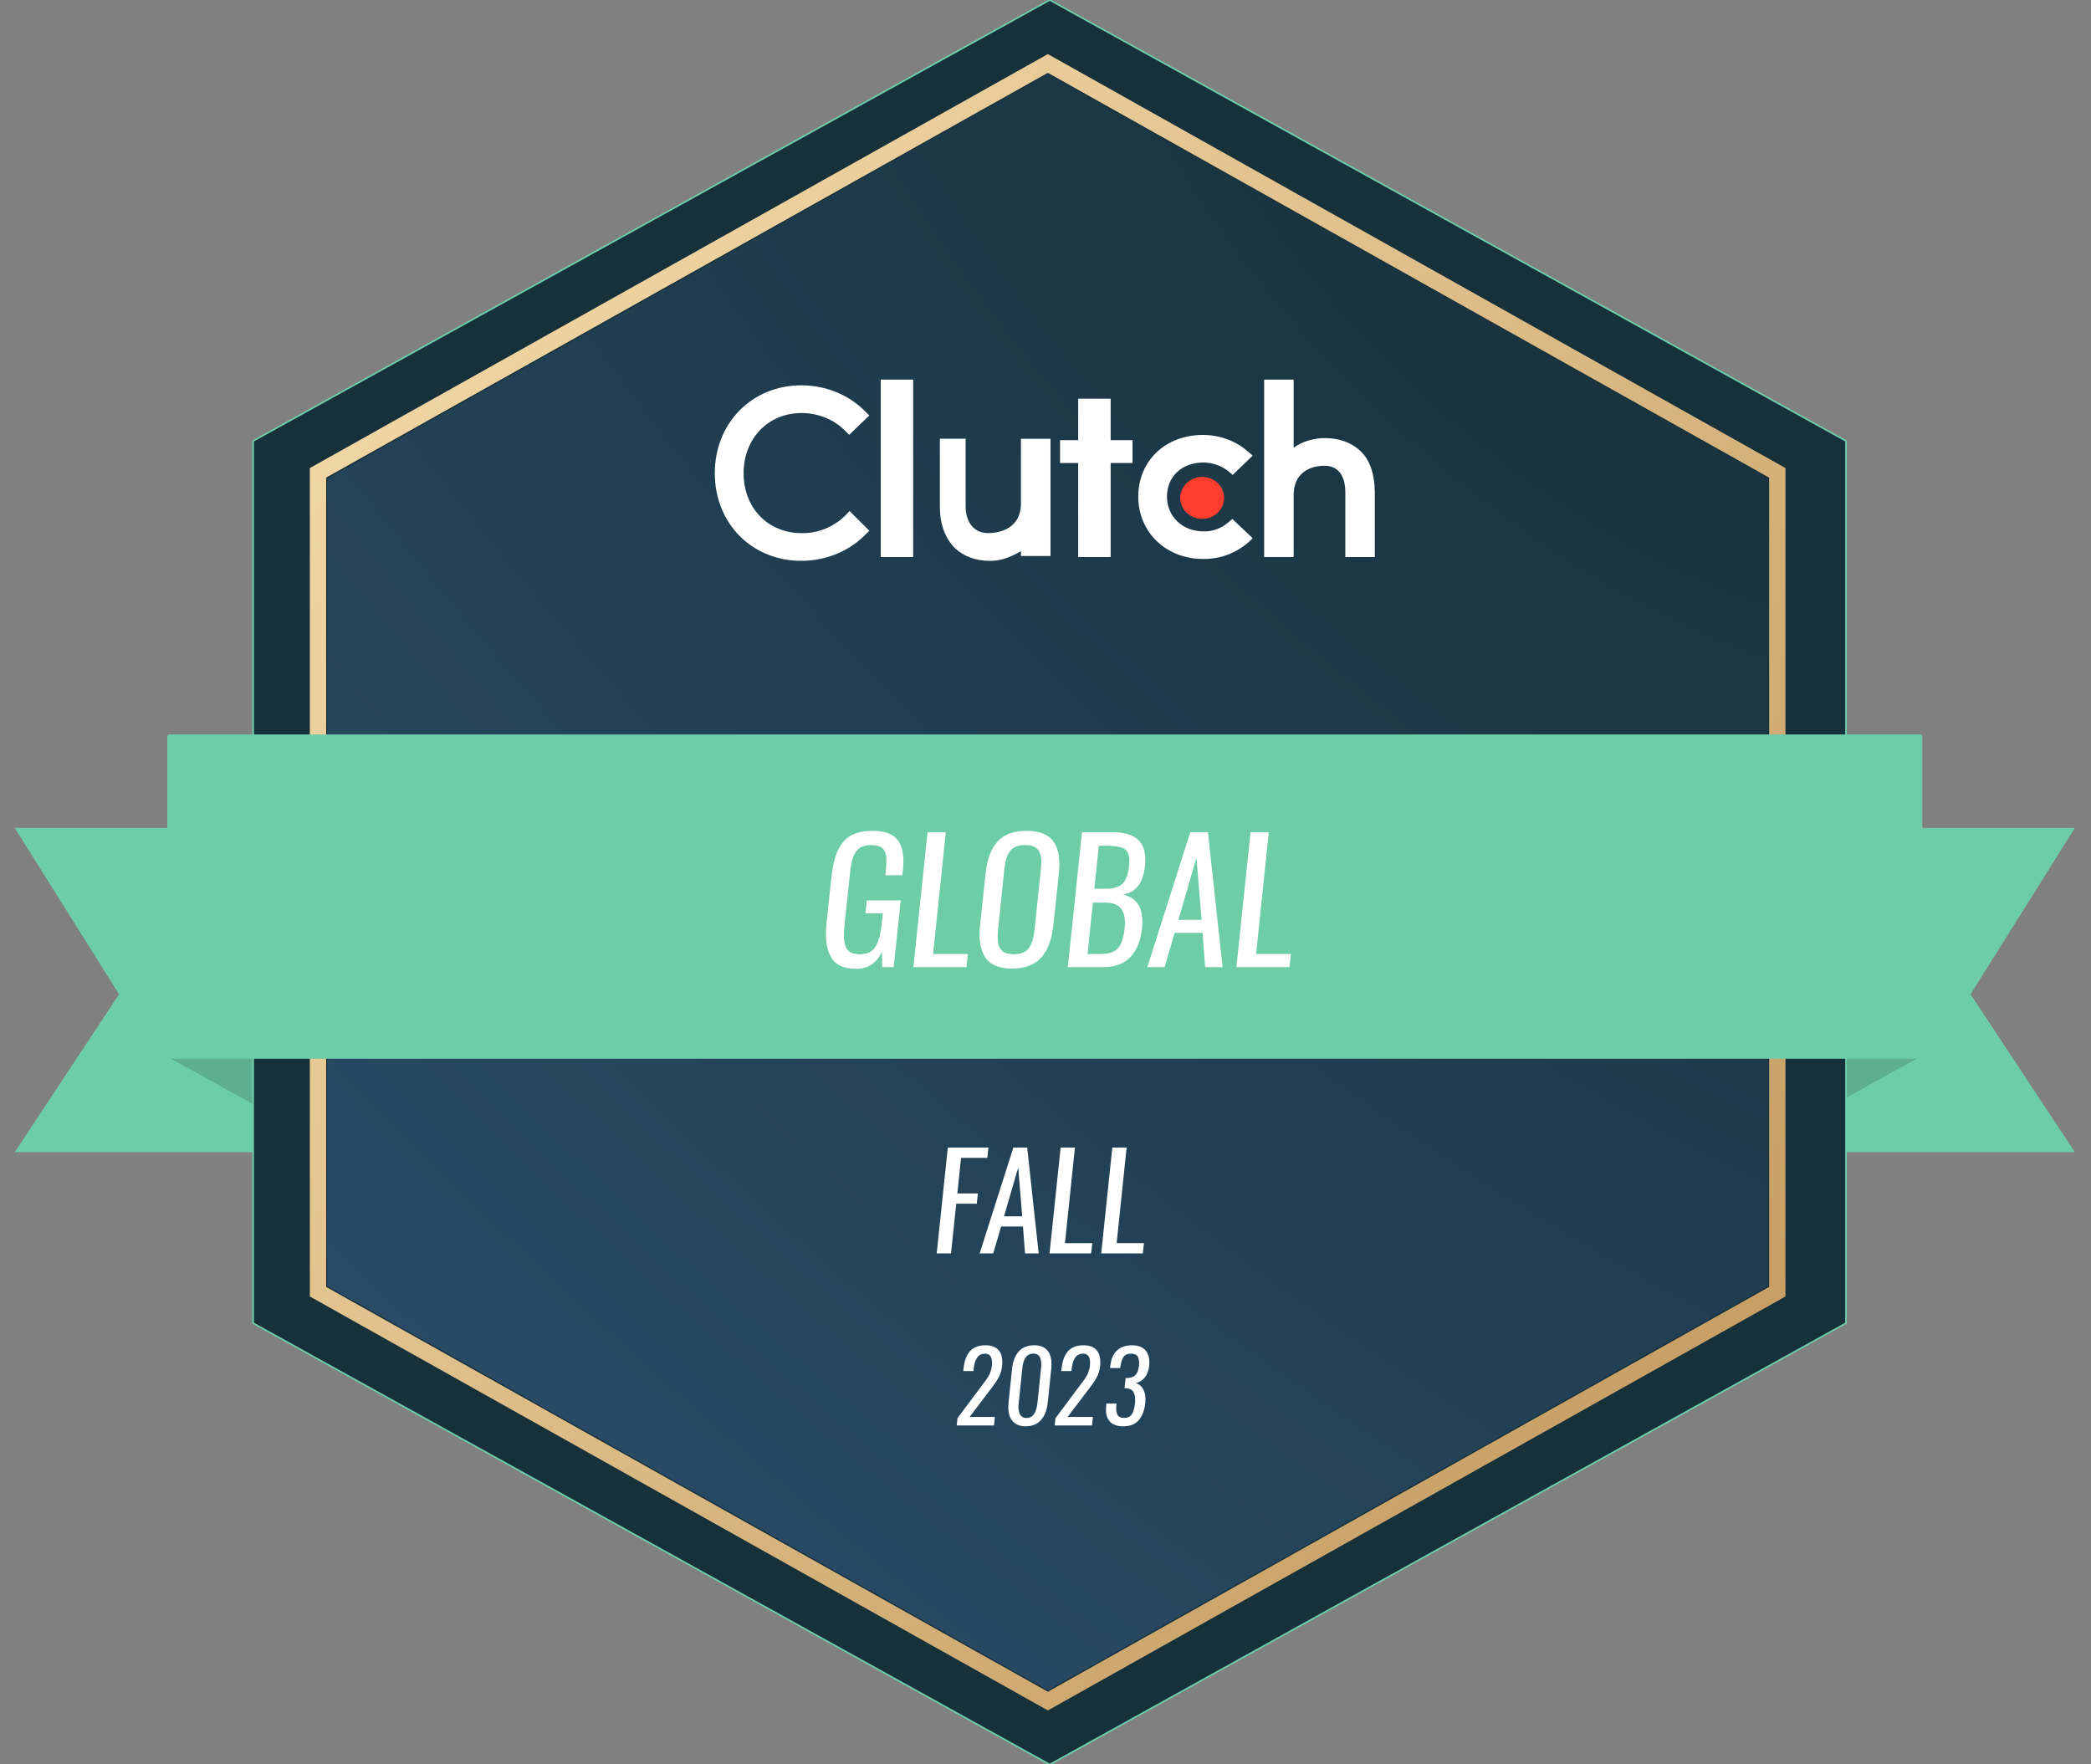
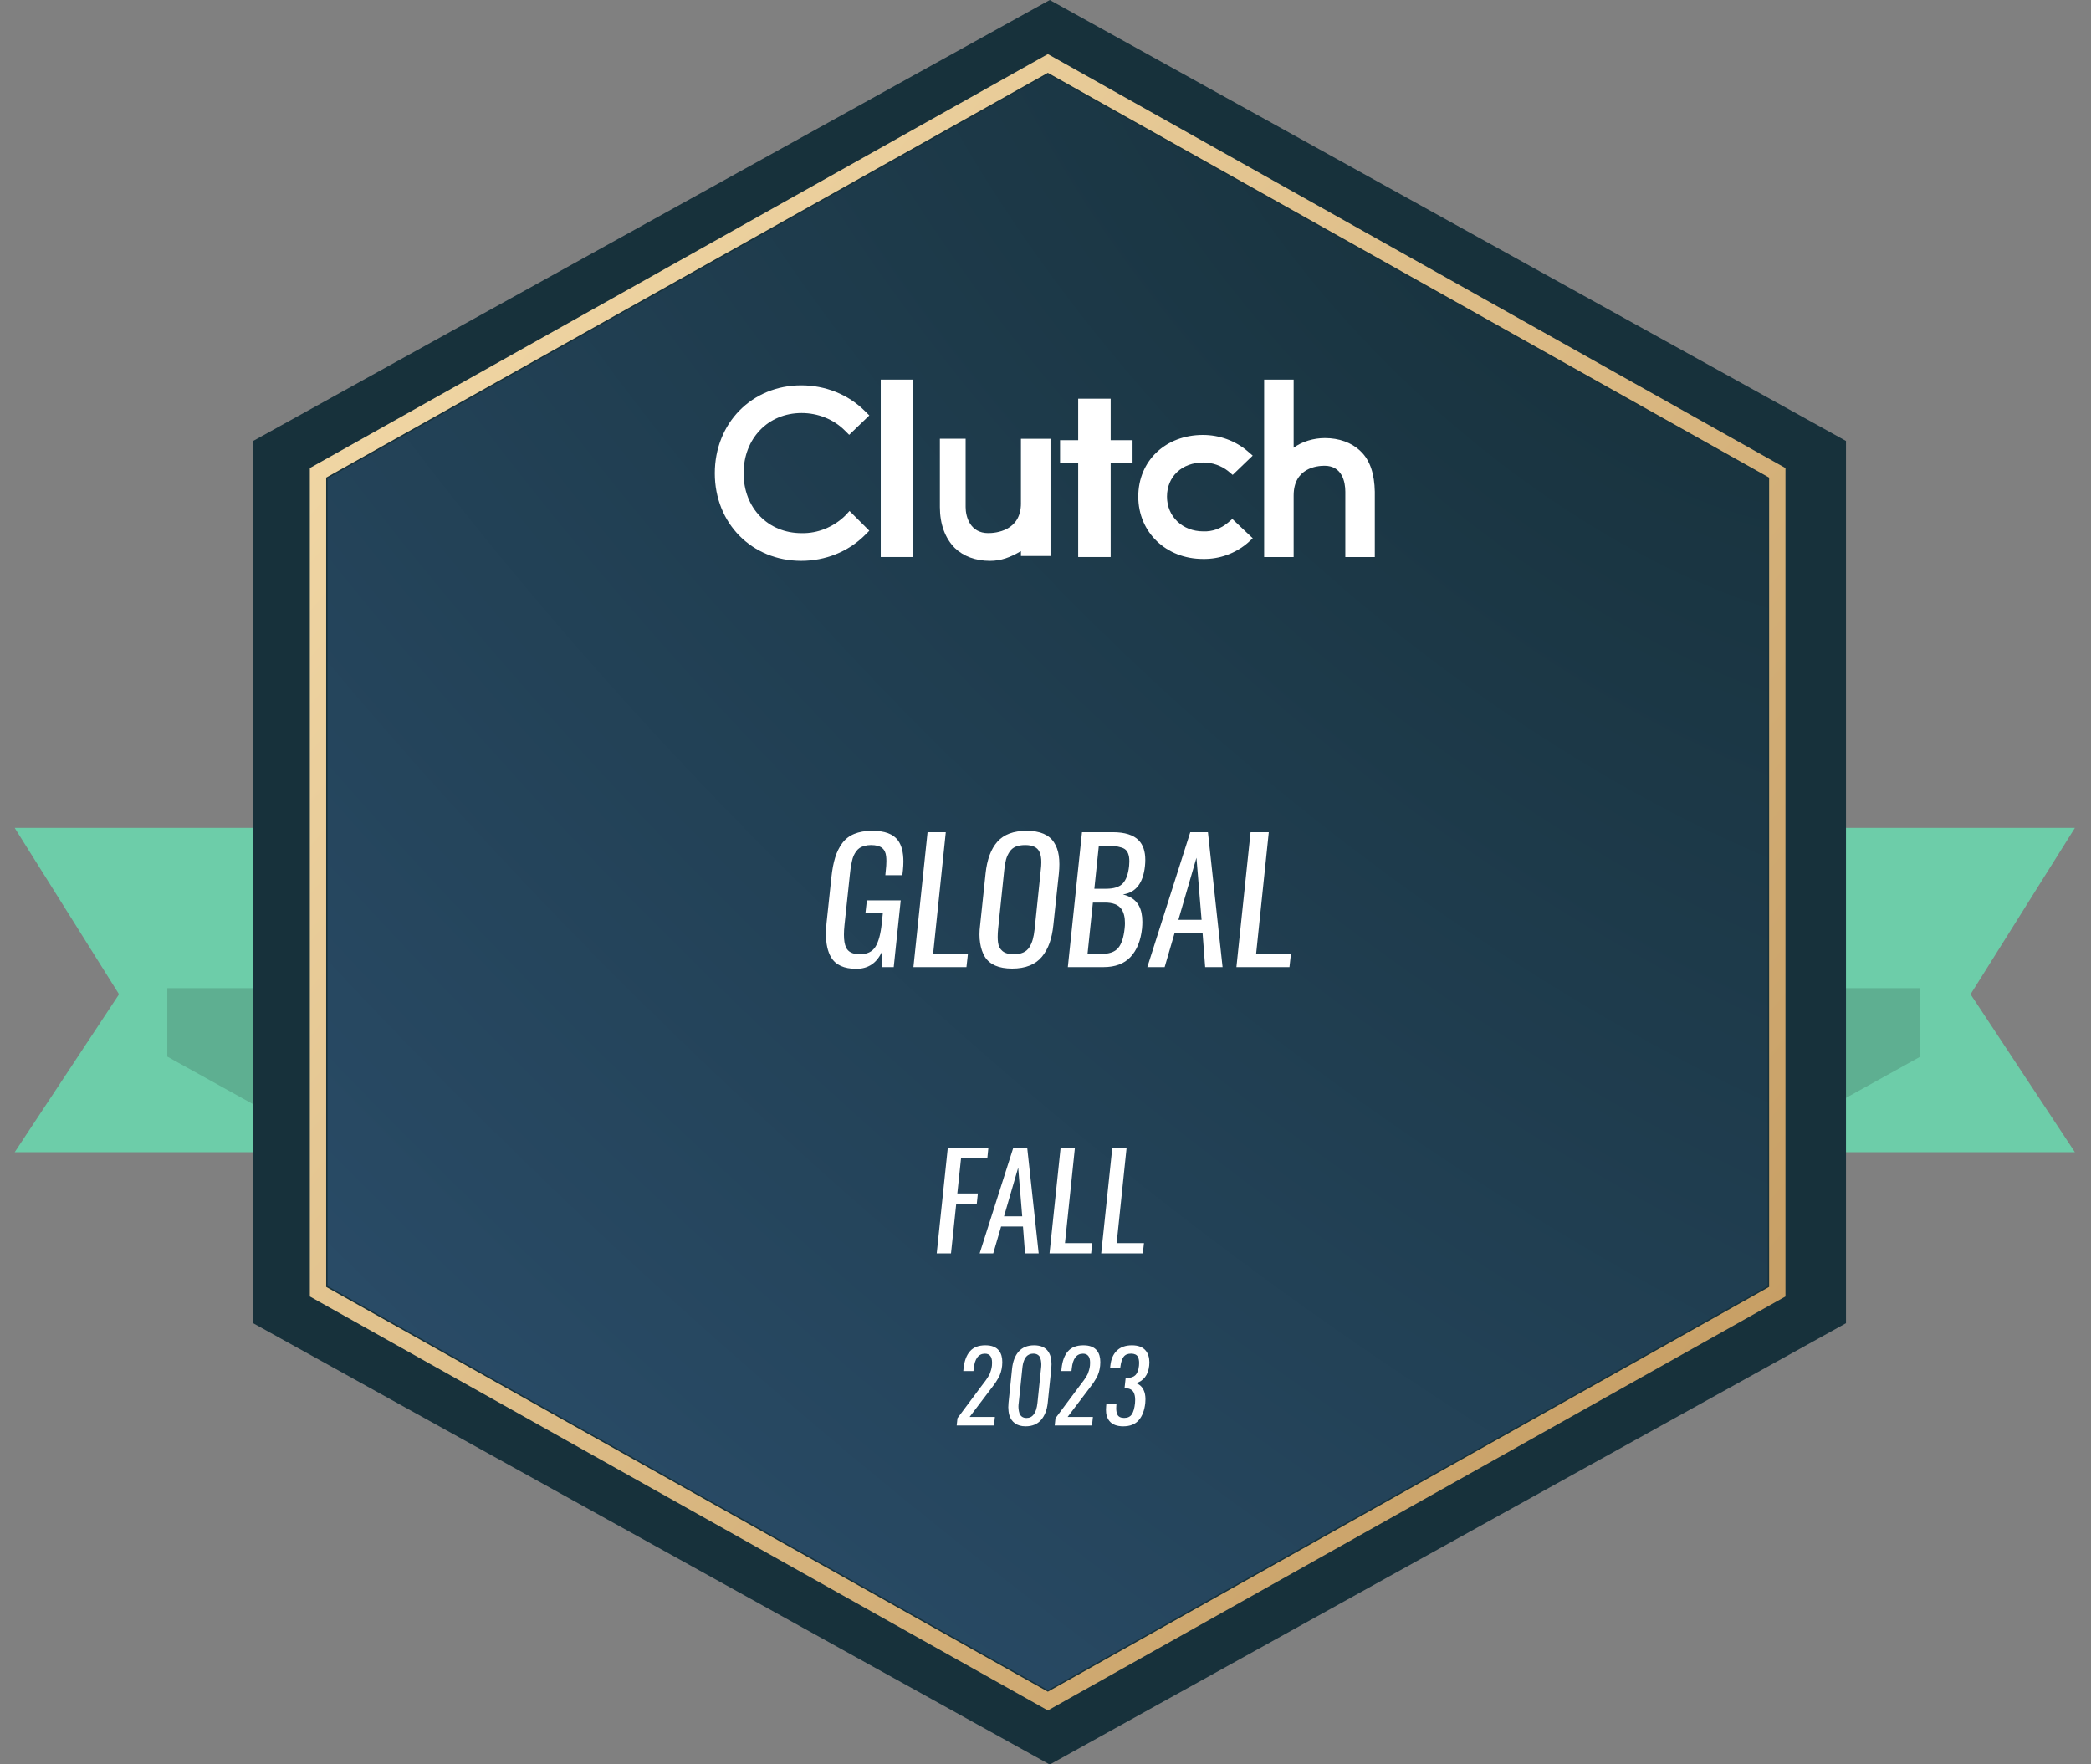
<svg xmlns="http://www.w3.org/2000/svg" width="1280" height="1080" viewBox="0 0 1280 1080" fill="none">
  <rect x="0" y="0" width="1280" height="1080" fill="#808080" stroke="none" />
  <g clip-path="url(#clip0_4695_439)">
    <path fill-rule="evenodd" clip-rule="evenodd" d="M189.997 705.302H9L72.863 608.627L9 506.79H189.997V705.302Z" fill="#6DCDA9" />
    <path fill-rule="evenodd" clip-rule="evenodd" d="M1089.14 705.302H1270.14L1206.27 608.627L1270.14 506.79H1089.14V705.302Z" fill="#6DCDA9" />
    <path d="M102.417 646.8L222.693 713.477L180.012 604.879H102.417V646.8Z" fill="#5EAF91" />
    <path d="M1175.55 646.8L1055.28 713.477L1097.96 604.879H1175.55V646.8Z" fill="#5EAF91" />
    <path d="M1130.01 269.918V809.989L642.605 1080.14L154.965 809.989V269.918L642.605 0L1130.01 269.918Z" fill="#17313B" />
-     <path d="M1130.01 269.918V809.989L642.605 1080.14L154.965 809.989V269.918L642.605 0L1130.01 269.918Z" stroke="#6DCDA9" stroke-miterlimit="10" />
    <path d="M1082.13 292.864V787.265L641.449 1034.59L200.506 787.265V292.864L641.449 45.541L1082.13 292.864Z" fill="url(#paint0_radial_4695_439)" />
-     <path d="M1082.13 292.864V787.265L641.449 1034.59L200.506 787.265V292.864L641.449 45.541L1082.13 292.864Z" fill="url(#paint1_radial_4695_439)" />
    <path d="M1087.97 292.864V289.442L1085 287.772L644.298 40.449L641.437 38.85L638.576 40.449L197.645 287.772L194.667 289.442V790.686L197.645 792.356L638.588 1039.68L641.449 1041.28L644.31 1039.68L1085 792.356L1087.97 790.686V292.864Z" stroke="url(#paint2_linear_4695_439)" stroke-width="10" stroke-miterlimit="10" />
-     <path fill-rule="evenodd" clip-rule="evenodd" d="M102.417 646.917C102.417 647.559 102.943 648.085 103.585 648.085H1175.55C1176.19 648.085 1176.72 647.559 1176.72 646.917V450.74C1176.72 450.098 1176.19 449.572 1175.55 449.572H103.585C102.943 449.572 102.417 450.098 102.417 450.74V646.917Z" fill="#6DCDA9" />
    <path d="M558.996 232.376H539.145V340.974H558.996V232.376Z" fill="white" />
    <path d="M624.972 308.067C624.972 325.058 609.418 326.331 604.946 326.331C593.876 326.331 591.108 316.347 591.108 310.403V268.575H575.344V310.403C575.344 320.807 578.544 329.507 584.499 335.462C589.824 340.553 597.274 343.321 606.008 343.321C612.828 343.321 618.363 341.196 624.96 337.377V340.355H643.06V268.599H624.96V308.091L624.972 308.067Z" fill="white" />
    <path d="M679.89 244.054H660.004V269.452H648.91V283.418H660.004V340.974H679.89V283.418H693.284V269.452H679.89V244.054Z" fill="white" />
    <path d="M751.611 320.002C747.372 323.587 742.083 325.479 736.583 325.268C723.878 325.268 714.361 316.207 714.361 303.981C714.361 291.755 723.469 283.114 736.583 283.114C742.083 283.114 747.594 285.005 751.821 288.38L754.577 290.704L766.85 278.898L763.674 276.154C756.271 269.825 746.532 266.24 736.373 266.24C713.509 266.24 696.787 282.051 696.787 303.981C696.787 325.911 713.929 342.142 736.373 342.142C746.532 342.352 756.27 338.767 763.896 332.228L766.862 329.484L754.367 317.678L751.611 320.002Z" fill="white" />
    <path d="M832.663 275.99C827.35 270.911 819.713 268.155 811.002 268.155C804.205 268.155 796.989 270.269 791.898 274.087V232.388H773.845V340.986H791.898V303.303C791.898 286.371 806.331 285.099 810.791 285.099C821.616 285.099 823.531 295.048 823.531 300.98V340.986H841.584V300.98C841.374 290.4 838.828 281.712 832.663 276.002V275.99Z" fill="white" />
-     <path d="M735.905 317.62C743.32 317.62 749.334 311.874 749.334 304.775C749.334 297.675 743.32 291.93 735.905 291.93C728.49 291.93 722.477 297.687 722.477 304.775C722.477 311.863 728.49 317.62 735.905 317.62Z" fill="#FF3D2E" />
    <path d="M517.262 315.763C510.244 322.547 500.68 326.576 490.696 326.354C470.074 326.354 455.197 310.882 455.197 289.699C455.197 268.517 470.074 252.834 490.696 252.834C500.68 252.834 510.255 256.653 517.051 263.425L519.819 266.181L532.15 254.317L529.382 251.561C519.177 241.391 505.152 235.879 490.486 235.879C460.3 235.879 437.565 258.976 437.565 289.699C437.565 320.422 460.312 343.309 490.486 343.309C505.152 343.309 519.177 337.797 529.382 327.627L532.15 324.871L520.029 312.797L517.262 315.763Z" fill="white" />
    <path d="M524.176 593.046C516.672 593.046 511.526 590.688 508.737 585.974C506.645 582.454 505.599 577.706 505.599 571.729C505.599 569.671 505.715 567.463 505.948 565.105L508.936 537.016C509.434 532.301 510.198 528.283 511.227 524.963C512.256 521.609 513.7 518.671 515.56 516.147C517.452 513.591 519.909 511.698 522.931 510.47C525.986 509.208 529.638 508.577 533.888 508.577C541.491 508.544 546.754 510.486 549.676 514.404C551.901 517.426 553.013 521.742 553.013 527.354C553.013 529.014 552.913 530.807 552.714 532.732L552.365 535.771H541.956L542.205 533.131C542.471 530.873 542.604 528.864 542.604 527.104C542.604 526.075 542.554 525.129 542.454 524.266C542.222 521.908 541.375 520.165 539.914 519.036C538.453 517.874 536.196 517.293 533.141 517.293C531.713 517.293 530.418 517.459 529.256 517.791C528.094 518.09 527.098 518.505 526.268 519.036C525.471 519.567 524.74 520.281 524.076 521.178C523.446 522.074 522.931 522.971 522.532 523.867C522.134 524.764 521.785 525.909 521.487 527.304C521.188 528.665 520.939 529.927 520.74 531.089C520.573 532.251 520.407 533.679 520.241 535.372L516.954 566.251C516.722 568.409 516.606 570.368 516.606 572.128C516.606 575.515 517.037 578.121 517.901 579.947C519.162 582.736 521.985 584.131 526.367 584.131C530.75 584.131 533.905 582.637 535.83 579.648C537.756 576.66 539.068 571.862 539.765 565.255L540.412 559.079H529.754L530.651 551.16H551.369L547.086 592H540.014L539.914 582.487C536.727 589.526 531.481 593.046 524.176 593.046ZM559.139 592L567.805 509.424H578.961L571.192 583.981H592.508L591.612 592H559.139ZM620.548 584.131C622.839 584.131 624.765 583.782 626.325 583.085C627.919 582.388 629.181 581.309 630.111 579.848C631.04 578.387 631.738 576.793 632.202 575.066C632.7 573.34 633.082 571.215 633.348 568.691L637.133 532.384C637.332 530.79 637.432 529.296 637.432 527.901C637.432 527.271 637.415 526.673 637.382 526.108C637.249 524.249 636.867 522.672 636.237 521.377C635.639 520.049 634.61 519.036 633.149 518.339C631.721 517.642 629.862 517.293 627.571 517.293C625.28 517.293 623.337 517.625 621.743 518.289C620.183 518.953 618.938 519.999 618.008 521.427C617.078 522.821 616.365 524.365 615.866 526.059C615.402 527.752 615.036 529.86 614.771 532.384L610.986 568.691C610.82 570.418 610.737 572.012 610.737 573.473C610.737 574.734 610.803 575.863 610.936 576.859C611.201 579.117 612.115 580.894 613.675 582.188C615.236 583.483 617.527 584.131 620.548 584.131ZM619.602 592.896C615.485 592.896 612.015 592.282 609.193 591.054C606.404 589.792 604.295 587.999 602.867 585.675C601.44 583.317 600.477 580.512 599.979 577.258C599.713 575.631 599.58 573.904 599.58 572.078C599.58 570.219 599.713 568.276 599.979 566.251L603.316 534.675C604.212 526.142 606.619 519.667 610.537 515.251C614.489 510.802 620.465 508.577 628.467 508.577C632.551 508.577 635.988 509.175 638.777 510.37C641.566 511.565 643.707 513.325 645.201 515.649C646.696 517.94 647.675 520.646 648.14 523.768C648.372 525.395 648.489 527.154 648.489 529.047C648.489 530.807 648.389 532.683 648.19 534.675L644.803 566.301C644.371 570.451 643.591 574.12 642.462 577.308C641.333 580.462 639.789 583.234 637.83 585.625C635.871 588.016 633.365 589.825 630.31 591.054C627.255 592.282 623.686 592.896 619.602 592.896ZM653.668 592L662.334 509.424H681.111C688.581 509.424 693.927 511.117 697.148 514.504C699.771 517.26 701.082 521.228 701.082 526.407C701.082 527.569 701.016 528.798 700.883 530.093C699.787 540.585 695.288 546.396 687.386 547.524C692.068 548.687 695.338 550.994 697.198 554.447C698.592 557.037 699.289 560.324 699.289 564.309C699.289 565.57 699.223 566.915 699.09 568.343C698.293 575.78 695.952 581.591 692.068 585.774C688.183 589.925 682.671 592 675.532 592H653.668ZM665.721 583.981H673.839C678.82 583.981 682.339 582.786 684.398 580.396C686.49 578.005 687.834 573.987 688.432 568.343C688.565 567.181 688.631 566.085 688.631 565.056C688.631 561.37 687.901 558.498 686.44 556.439C684.58 553.783 681.177 552.472 676.23 552.505H669.008L665.721 583.981ZM669.905 544.038H677.126C681.841 544.038 685.228 542.959 687.286 540.801C689.345 538.643 690.64 535.073 691.171 530.093C691.271 529.097 691.321 528.167 691.321 527.304C691.321 526.274 691.254 525.345 691.121 524.515C690.856 523.021 690.391 521.825 689.727 520.929C689.063 519.999 688.017 519.302 686.589 518.837C685.161 518.372 683.651 518.073 682.057 517.94C680.496 517.774 678.405 517.691 675.781 517.691H672.644L669.905 544.038ZM702.327 592L728.624 509.424H739.432L748.397 592H737.739L736.145 571.032H719.062L712.936 592H702.327ZM721.353 563.063H735.547L732.409 525.062L721.353 563.063ZM756.864 592L765.53 509.424H776.686L768.916 583.981H790.233L789.336 592H756.864Z" fill="white" />
    <path d="M573.402 767.24L580.198 702.475H605.042L604.417 708.764H588.323L586.019 730.561H598.597L597.933 736.85H585.355L582.152 767.24H573.402ZM599.691 767.24L620.316 702.475H628.792L635.823 767.24H627.464L626.214 750.795H612.816L608.011 767.24H599.691ZM614.613 744.545H625.745L623.284 714.74L614.613 744.545ZM642.464 767.24L649.261 702.475H658.011L651.917 760.951H668.636L667.933 767.24H642.464ZM674.105 767.24L680.902 702.475H689.652L683.558 760.951H700.277L699.573 767.24H674.105Z" fill="white" />
    <path d="M585.637 872.57L586.106 868.146L600.549 848.781C600.823 848.41 601.33 847.736 602.073 846.76C602.815 845.783 603.323 845.109 603.596 844.738C603.869 844.348 604.27 843.732 604.797 842.893C605.344 842.033 605.735 841.32 605.969 840.754C606.203 840.168 606.438 839.455 606.672 838.615C606.926 837.756 607.102 836.877 607.199 835.979C607.258 835.334 607.287 834.729 607.287 834.162C607.287 830.471 605.842 828.625 602.951 828.625C599.006 828.625 596.711 831.652 596.067 837.707L595.979 838.469C595.92 838.977 595.891 839.24 595.891 839.26H589.68L589.826 837.678C590.315 833.088 591.623 829.582 593.752 827.16C595.881 824.719 599.016 823.498 603.156 823.498C607.004 823.479 609.787 824.562 611.506 826.75C612.893 828.508 613.576 830.871 613.557 833.84C613.557 834.543 613.518 835.285 613.44 836.066C613.283 837.492 613.02 838.811 612.649 840.021C612.297 841.232 611.77 842.443 611.067 843.654C610.383 844.846 609.787 845.812 609.28 846.555C608.772 847.277 608 848.312 606.965 849.66C606.789 849.875 606.662 850.041 606.584 850.158L593.547 867.355H609.016L608.459 872.57H585.637ZM628.381 868C632.17 868 634.397 864.953 635.061 858.859L637.258 837.736C637.375 836.916 637.434 836.115 637.434 835.334C637.434 835.002 637.424 834.66 637.405 834.309C637.326 833.215 637.141 832.238 636.848 831.379C636.574 830.52 636.067 829.846 635.324 829.357C634.582 828.85 633.645 828.596 632.512 828.596C631.594 828.596 630.774 828.762 630.051 829.094C629.328 829.426 628.723 829.865 628.235 830.412C627.766 830.959 627.356 831.643 627.004 832.463C626.672 833.264 626.408 834.084 626.213 834.924C626.037 835.764 625.901 836.701 625.803 837.736L623.606 858.859C623.489 859.602 623.43 860.334 623.43 861.057C623.43 861.467 623.449 861.867 623.489 862.258C623.586 863.352 623.781 864.328 624.074 865.188C624.387 866.027 624.905 866.711 625.627 867.238C626.369 867.746 627.287 868 628.381 868ZM627.824 873.098C625.149 873.098 622.961 872.473 621.262 871.223C619.563 869.973 618.42 868.293 617.834 866.184C617.444 864.777 617.239 863.195 617.219 861.438C617.219 860.578 617.268 859.68 617.365 858.742L619.533 837.854C620.002 833.381 621.35 829.875 623.576 827.336C625.823 824.777 628.977 823.498 633.039 823.498C637.082 823.518 639.963 824.797 641.682 827.336C643.03 829.328 643.694 831.916 643.674 835.1C643.674 835.979 643.625 836.896 643.528 837.854L641.36 858.742C640.891 863.137 639.524 866.633 637.258 869.23C634.992 871.809 631.848 873.098 627.824 873.098ZM645.637 872.57L646.106 868.146L660.549 848.781C660.823 848.41 661.33 847.736 662.073 846.76C662.815 845.783 663.323 845.109 663.596 844.738C663.869 844.348 664.27 843.732 664.797 842.893C665.344 842.033 665.735 841.32 665.969 840.754C666.203 840.168 666.438 839.455 666.672 838.615C666.926 837.756 667.102 836.877 667.199 835.979C667.258 835.334 667.287 834.729 667.287 834.162C667.287 830.471 665.842 828.625 662.951 828.625C659.006 828.625 656.711 831.652 656.067 837.707L655.979 838.469C655.92 838.977 655.891 839.24 655.891 839.26H649.68L649.826 837.678C650.315 833.088 651.623 829.582 653.752 827.16C655.881 824.719 659.016 823.498 663.156 823.498C667.004 823.479 669.787 824.562 671.506 826.75C672.893 828.508 673.576 830.871 673.557 833.84C673.557 834.543 673.518 835.285 673.44 836.066C673.283 837.492 673.02 838.811 672.649 840.021C672.297 841.232 671.77 842.443 671.067 843.654C670.383 844.846 669.787 845.812 669.28 846.555C668.772 847.277 668 848.312 666.965 849.66C666.789 849.875 666.662 850.041 666.584 850.158L653.547 867.355H669.016L668.459 872.57H645.637ZM687.59 873.098C683.703 873.098 680.881 872.014 679.123 869.846C677.698 868.107 676.994 865.793 677.014 862.902C677.014 862.199 677.053 861.467 677.131 860.705L677.278 859.123H683.489C683.469 859.201 683.43 859.553 683.371 860.178C683.313 860.842 683.283 861.457 683.283 862.023C683.283 863.664 683.528 864.973 684.016 865.949C684.68 867.277 686.057 867.951 688.147 867.971C690.315 867.971 691.887 867.219 692.864 865.715C693.84 864.211 694.485 861.936 694.797 858.889C694.856 858.186 694.885 857.531 694.885 856.926C694.885 855.051 694.582 853.527 693.977 852.355C693.156 850.793 691.614 849.934 689.348 849.777C689.192 849.758 688.869 849.748 688.381 849.748L689.055 843.566H689.905C692.248 843.469 693.977 842.854 695.09 841.721C696.223 840.568 696.936 838.664 697.229 836.008C697.287 835.402 697.317 834.826 697.317 834.279C697.297 832.697 697.033 831.438 696.526 830.5C695.823 829.25 694.446 828.615 692.395 828.596C690.266 828.596 688.723 829.27 687.766 830.617C686.828 831.945 686.194 833.908 685.862 836.506C685.803 837.033 685.764 837.346 685.744 837.443H679.533L679.709 835.891C680.119 831.965 681.448 828.918 683.694 826.75C685.94 824.582 689.016 823.498 692.922 823.498C696.77 823.498 699.592 824.602 701.389 826.809C702.834 828.605 703.567 830.969 703.586 833.898C703.586 834.562 703.547 835.266 703.469 836.008C703.156 838.898 702.287 841.252 700.862 843.068C699.436 844.865 697.61 846.066 695.383 846.672C697.473 847.375 699.026 848.762 700.041 850.832C700.803 852.395 701.184 854.299 701.184 856.545C701.184 857.287 701.145 858.068 701.067 858.889C700.578 863.381 699.24 866.877 697.053 869.377C694.865 871.857 691.711 873.098 687.59 873.098Z" fill="white" />
  </g>
  <defs>
    <radialGradient id="paint0_radial_4695_439" cx="0" cy="0" r="1" gradientUnits="userSpaceOnUse" gradientTransform="translate(1006.19 125.927) rotate(131.09) scale(1312.27 2637.93)">
      <stop stop-color="#17313B" />
      <stop offset="1" stop-color="#2E5272" />
    </radialGradient>
    <radialGradient id="paint1_radial_4695_439" cx="0" cy="0" r="1" gradientUnits="userSpaceOnUse" gradientTransform="translate(1006.19 125.927) rotate(131.09) scale(1312.27 2637.93)">
      <stop stop-color="#17313B" />
      <stop offset="1" stop-color="#2E5272" />
    </radialGradient>
    <linearGradient id="paint2_linear_4695_439" x1="-494.883" y1="-419.469" x2="1284.3" y2="1083.07" gradientUnits="userSpaceOnUse">
      <stop stop-color="#D2AE73" />
      <stop offset="0.12" stop-color="#BD9155" />
      <stop offset="0.32" stop-color="#F9E2B2" />
      <stop offset="0.97" stop-color="#BD9155" />
    </linearGradient>
    <clipPath id="clip0_4695_439">
      <rect width="1280" height="1080" fill="white" />
    </clipPath>
  </defs>
</svg>